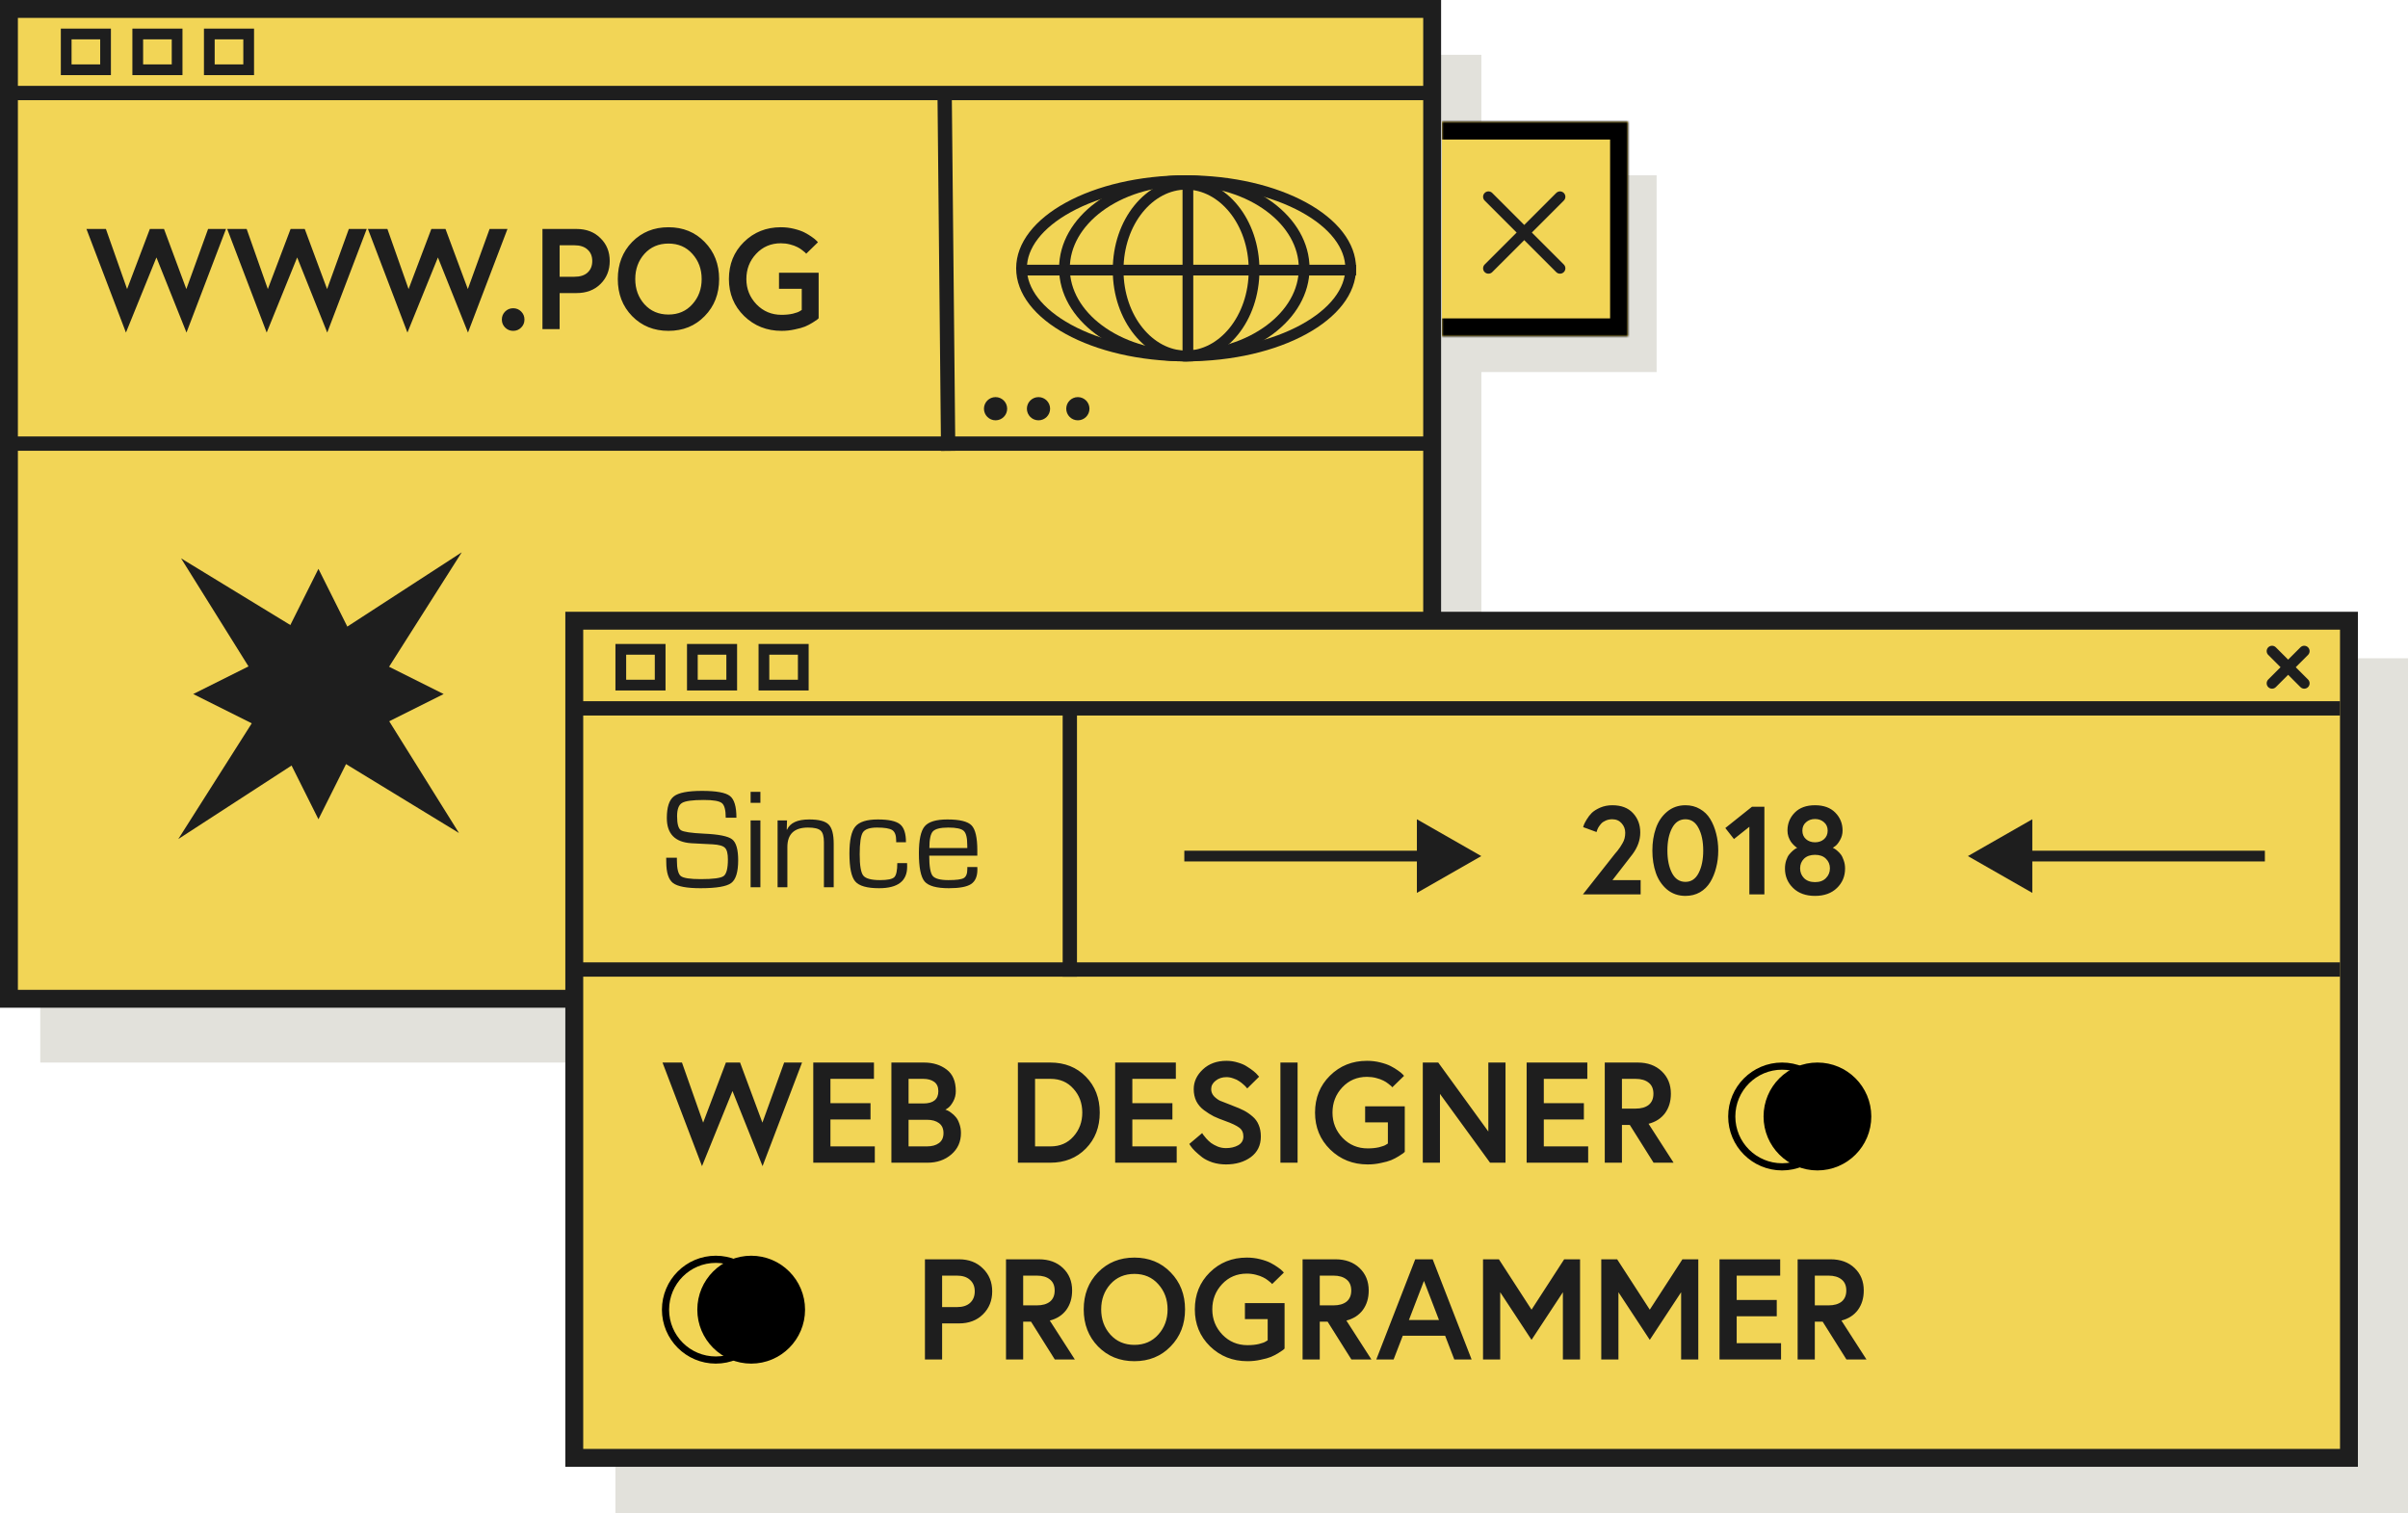
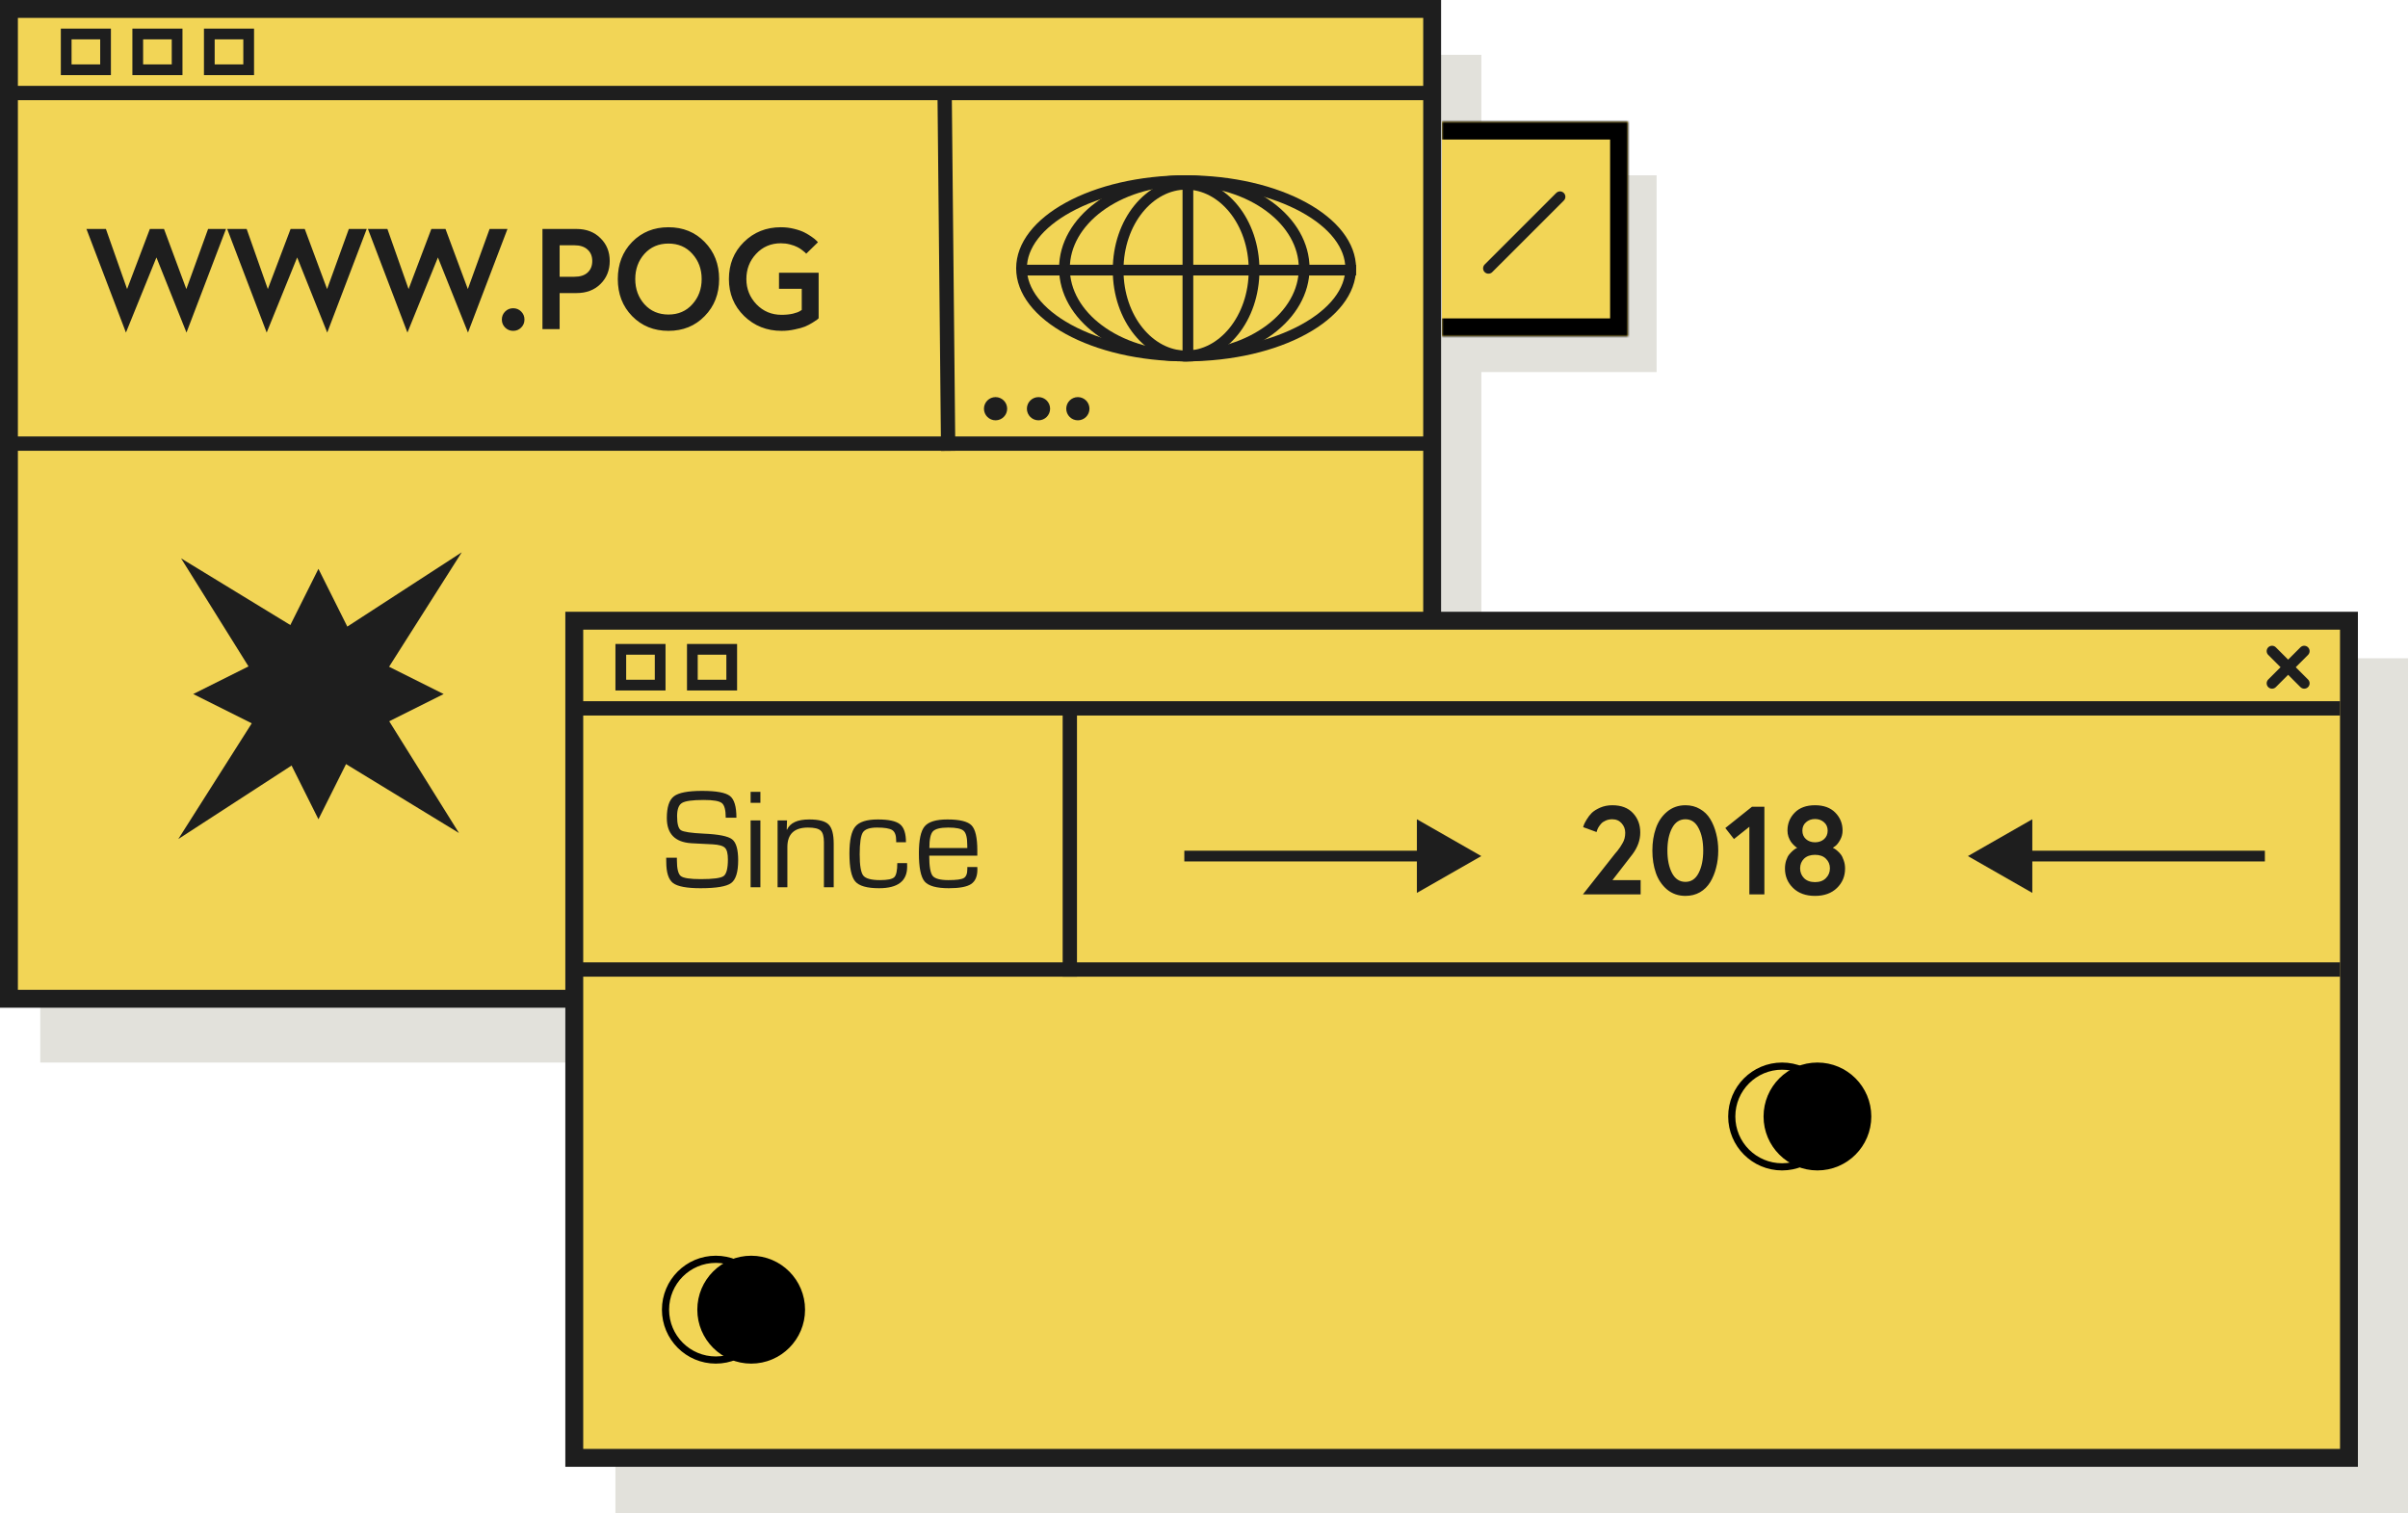
<svg xmlns="http://www.w3.org/2000/svg" width="673" height="423" viewBox="0 0 673 423" fill="none">
  <rect x="11.255" y="15.321" width="402.765" height="281.679" fill="#E2E1DB" />
  <rect x="2.5" y="2.5" width="397.765" height="276.679" fill="#F2D556" stroke="#1E1E1E" stroke-width="5" />
  <path d="M413 49H463V104H413V49Z" fill="#E2E1DB" />
  <mask id="path-4-inside-1_8_145" fill="white">
    <path d="M403 34H455V94H403V34Z" />
  </mask>
  <path d="M403 34H455V94H403V34Z" fill="#F2D556" />
  <path d="M455 34H460V29H455V34ZM455 94V99H460V94H455ZM403 39H455V29H403V39ZM450 34V94H460V34H450ZM455 89H403V99H455V89Z" fill="black" mask="url(#path-4-inside-1_8_145)" />
  <line x1="4" y1="124" x2="400.008" y2="124" stroke="#1E1E1E" stroke-width="4" />
  <line x1="265" y1="126.02" x2="264" y2="25.02" stroke="#1E1E1E" stroke-width="4" />
  <line x1="3.995" y1="26" x2="400.003" y2="26" stroke="#1E1E1E" stroke-width="4" />
  <rect x="18.5" y="9.5" width="11" height="10" stroke="#1E1E1E" stroke-width="3" />
  <rect x="38.5" y="9.5" width="11" height="10" stroke="#1E1E1E" stroke-width="3" />
  <rect x="58.5" y="9.5" width="11" height="10" stroke="#1E1E1E" stroke-width="3" />
  <path fill-rule="evenodd" clip-rule="evenodd" d="M100.667 182.333L124 194L100.667 205.667L89 229L77.333 205.667L54 194L77.333 182.333L89 159L100.667 182.333Z" fill="#1E1E1E" />
  <path fill-rule="evenodd" clip-rule="evenodd" d="M89.699 179.925L129.049 154.383L103.965 193.892L128.273 232.838L89.182 208.991L49.832 234.526L74.91 195.018L50.608 156.072L89.699 179.925Z" fill="#1E1E1E" />
  <path d="M377.5 75C377.5 81.376 372.758 87.476 364.367 92.069C356.032 96.632 344.414 99.5 331.5 99.5C318.586 99.5 306.968 96.632 298.633 92.069C290.242 87.476 285.5 81.376 285.5 75C285.5 68.624 290.242 62.524 298.633 57.931C306.968 53.368 318.586 50.5 331.5 50.5C344.414 50.5 356.032 53.368 364.367 57.931C372.758 62.524 377.5 68.624 377.5 75Z" stroke="#1E1E1E" stroke-width="3" />
  <path d="M364.5 75C364.5 81.596 360.905 87.686 354.854 92.181C348.804 96.675 340.375 99.5 331 99.5C321.625 99.5 313.196 96.675 307.146 92.181C301.095 87.686 297.5 81.596 297.5 75C297.5 68.404 301.095 62.314 307.146 57.819C313.196 53.325 321.625 50.5 331 50.5C340.375 50.5 348.804 53.325 354.854 57.819C360.905 62.314 364.5 68.404 364.5 75Z" stroke="#1E1E1E" stroke-width="3" />
  <path d="M350.5 75.5C350.5 89.077 341.704 99.5 331.5 99.5C321.296 99.5 312.5 89.077 312.5 75.5C312.5 61.923 321.296 51.5 331.5 51.5C341.704 51.5 350.5 61.923 350.5 75.5Z" stroke="#1E1E1E" stroke-width="3" />
  <line x1="332" y1="101.005" x2="332" y2="49.995" stroke="#1E1E1E" stroke-width="3" />
  <line x1="286" y1="75.5" x2="379" y2="75.5" stroke="#1E1E1E" stroke-width="3" />
  <circle cx="278.244" cy="114.244" r="3.244" fill="#1E1E1E" />
  <circle cx="290.244" cy="114.244" r="3.244" fill="#1E1E1E" />
  <circle cx="301.244" cy="114.244" r="3.244" fill="#1E1E1E" />
-   <path d="M63.16 64L52.12 92.96L43.72 71.96L35.2 92.96L24.16 64H29.6L35.52 80.8L41.88 64H45.84L52.08 80.8L58.16 64H63.16ZM102.496 64L91.456 92.96L83.056 71.96L74.536 92.96L63.496 64H68.936L74.856 80.8L81.216 64H85.176L91.416 80.8L97.496 64H102.496ZM141.832 64L130.792 92.96L122.392 71.96L113.872 92.96L102.832 64H108.272L114.192 80.8L120.552 64H124.512L130.752 80.8L136.832 64H141.832ZM141.18 91.56C140.566 90.947 140.26 90.2 140.26 89.32C140.26 88.44 140.566 87.693 141.18 87.08C141.793 86.467 142.54 86.16 143.42 86.16C144.3 86.16 145.046 86.467 145.66 87.08C146.273 87.693 146.58 88.44 146.58 89.32C146.58 90.2 146.273 90.947 145.66 91.56C145.046 92.173 144.3 92.48 143.42 92.48C142.54 92.48 141.793 92.173 141.18 91.56ZM160.528 77.36C162.128 77.36 163.355 76.973 164.208 76.2C165.088 75.4 165.528 74.32 165.528 72.96C165.528 71.6 165.088 70.533 164.208 69.76C163.355 68.96 162.128 68.56 160.528 68.56H156.408V77.36H160.528ZM151.608 92V64H161.128C163.875 64 166.102 64.853 167.808 66.56C169.542 68.24 170.408 70.373 170.408 72.96C170.408 75.547 169.542 77.693 167.808 79.4C166.102 81.08 163.875 81.92 161.128 81.92H156.408V92H151.608ZM176.665 67.64C179.358 64.893 182.745 63.52 186.825 63.52C190.905 63.52 194.278 64.893 196.945 67.64C199.638 70.387 200.985 73.84 200.985 78C200.985 82.16 199.638 85.613 196.945 88.36C194.278 91.107 190.905 92.48 186.825 92.48C182.745 92.48 179.358 91.107 176.665 88.36C173.998 85.613 172.665 82.16 172.665 78C172.665 73.84 173.998 70.387 176.665 67.64ZM180.105 85.04C181.838 86.96 184.078 87.92 186.825 87.92C189.571 87.92 191.798 86.96 193.505 85.04C195.238 83.12 196.105 80.773 196.105 78C196.105 75.227 195.238 72.88 193.505 70.96C191.798 69.04 189.571 68.08 186.825 68.08C184.078 68.08 181.838 69.04 180.105 70.96C178.398 72.88 177.545 75.227 177.545 78C177.545 80.773 178.398 83.12 180.105 85.04ZM218.439 88C219.613 88 220.666 87.893 221.599 87.68C222.559 87.44 223.213 87.2 223.559 86.96L224.079 86.64V80.72H217.719V76.24H228.799V88.96C228.693 89.067 228.546 89.2 228.359 89.36C228.173 89.493 227.746 89.773 227.079 90.2C226.439 90.6 225.746 90.96 224.999 91.28C224.279 91.573 223.319 91.84 222.119 92.08C220.946 92.347 219.719 92.48 218.439 92.48C214.306 92.48 210.813 91.093 207.959 88.32C205.133 85.547 203.719 82.107 203.719 78C203.719 73.867 205.106 70.427 207.879 67.68C210.679 64.907 214.133 63.52 218.239 63.52C219.519 63.52 220.746 63.667 221.919 63.96C223.119 64.253 224.106 64.6 224.879 65C225.653 65.4 226.333 65.813 226.919 66.24C227.506 66.64 227.933 66.987 228.199 67.28L228.599 67.72L225.319 70.92C225.266 70.84 225.173 70.733 225.039 70.6C224.906 70.467 224.626 70.24 224.199 69.92C223.773 69.573 223.306 69.28 222.799 69.04C222.293 68.773 221.626 68.533 220.799 68.32C219.973 68.107 219.119 68 218.239 68C215.466 68 213.159 68.987 211.319 70.96C209.506 72.907 208.599 75.253 208.599 78C208.599 80.747 209.546 83.107 211.439 85.08C213.333 87.027 215.666 88 218.439 88Z" fill="#1E1E1E" />
+   <path d="M63.16 64L52.12 92.96L43.72 71.96L35.2 92.96L24.16 64H29.6L35.52 80.8L41.88 64H45.84L52.08 80.8L58.16 64H63.16ZM102.496 64L91.456 92.96L83.056 71.96L74.536 92.96L63.496 64H68.936L74.856 80.8L81.216 64H85.176L91.416 80.8L97.496 64H102.496ZM141.832 64L130.792 92.96L122.392 71.96L113.872 92.96L102.832 64H108.272L114.192 80.8L120.552 64H124.512L130.752 80.8L136.832 64H141.832ZM141.18 91.56C140.566 90.947 140.26 90.2 140.26 89.32C140.26 88.44 140.566 87.693 141.18 87.08C141.793 86.467 142.54 86.16 143.42 86.16C144.3 86.16 145.046 86.467 145.66 87.08C146.273 87.693 146.58 88.44 146.58 89.32C146.58 90.2 146.273 90.947 145.66 91.56C145.046 92.173 144.3 92.48 143.42 92.48C142.54 92.48 141.793 92.173 141.18 91.56ZM160.528 77.36C162.128 77.36 163.355 76.973 164.208 76.2C165.088 75.4 165.528 74.32 165.528 72.96C165.528 71.6 165.088 70.533 164.208 69.76C163.355 68.96 162.128 68.56 160.528 68.56H156.408V77.36H160.528M151.608 92V64H161.128C163.875 64 166.102 64.853 167.808 66.56C169.542 68.24 170.408 70.373 170.408 72.96C170.408 75.547 169.542 77.693 167.808 79.4C166.102 81.08 163.875 81.92 161.128 81.92H156.408V92H151.608ZM176.665 67.64C179.358 64.893 182.745 63.52 186.825 63.52C190.905 63.52 194.278 64.893 196.945 67.64C199.638 70.387 200.985 73.84 200.985 78C200.985 82.16 199.638 85.613 196.945 88.36C194.278 91.107 190.905 92.48 186.825 92.48C182.745 92.48 179.358 91.107 176.665 88.36C173.998 85.613 172.665 82.16 172.665 78C172.665 73.84 173.998 70.387 176.665 67.64ZM180.105 85.04C181.838 86.96 184.078 87.92 186.825 87.92C189.571 87.92 191.798 86.96 193.505 85.04C195.238 83.12 196.105 80.773 196.105 78C196.105 75.227 195.238 72.88 193.505 70.96C191.798 69.04 189.571 68.08 186.825 68.08C184.078 68.08 181.838 69.04 180.105 70.96C178.398 72.88 177.545 75.227 177.545 78C177.545 80.773 178.398 83.12 180.105 85.04ZM218.439 88C219.613 88 220.666 87.893 221.599 87.68C222.559 87.44 223.213 87.2 223.559 86.96L224.079 86.64V80.72H217.719V76.24H228.799V88.96C228.693 89.067 228.546 89.2 228.359 89.36C228.173 89.493 227.746 89.773 227.079 90.2C226.439 90.6 225.746 90.96 224.999 91.28C224.279 91.573 223.319 91.84 222.119 92.08C220.946 92.347 219.719 92.48 218.439 92.48C214.306 92.48 210.813 91.093 207.959 88.32C205.133 85.547 203.719 82.107 203.719 78C203.719 73.867 205.106 70.427 207.879 67.68C210.679 64.907 214.133 63.52 218.239 63.52C219.519 63.52 220.746 63.667 221.919 63.96C223.119 64.253 224.106 64.6 224.879 65C225.653 65.4 226.333 65.813 226.919 66.24C227.506 66.64 227.933 66.987 228.199 67.28L228.599 67.72L225.319 70.92C225.266 70.84 225.173 70.733 225.039 70.6C224.906 70.467 224.626 70.24 224.199 69.92C223.773 69.573 223.306 69.28 222.799 69.04C222.293 68.773 221.626 68.533 220.799 68.32C219.973 68.107 219.119 68 218.239 68C215.466 68 213.159 68.987 211.319 70.96C209.506 72.907 208.599 75.253 208.599 78C208.599 80.747 209.546 83.107 211.439 85.08C213.333 87.027 215.666 88 218.439 88Z" fill="#1E1E1E" />
  <path d="M416 75L436 55" stroke="#1E1E1E" stroke-width="3" stroke-linecap="round" />
-   <path d="M416 55L436 75" stroke="#1E1E1E" stroke-width="3" stroke-linecap="round" />
  <rect x="172" y="184" width="501" height="239" fill="#E2E1DB" />
  <rect x="160.5" y="173.5" width="496" height="234" fill="#F2D556" stroke="#1E1E1E" stroke-width="5" />
  <line x1="299" y1="273" x2="299" y2="199" stroke="#1E1E1E" stroke-width="4" />
  <line x1="162" y1="271" x2="654" y2="271" stroke="#1E1E1E" stroke-width="4" />
  <line x1="159" y1="198" x2="654" y2="198" stroke="#1E1E1E" stroke-width="4" />
  <rect x="173.505" y="181.5" width="11" height="10" stroke="#1E1E1E" stroke-width="3" />
  <rect x="193.505" y="181.5" width="11" height="10" stroke="#1E1E1E" stroke-width="3" />
-   <rect x="213.505" y="181.5" width="11" height="10" stroke="#1E1E1E" stroke-width="3" />
  <path d="M205.82 228.566H202.832C202.832 226.418 202.474 225.057 201.758 224.484C201.042 223.898 199.355 223.605 196.699 223.605C193.548 223.605 191.517 223.885 190.605 224.445C189.694 224.992 189.238 226.223 189.238 228.137C189.238 230.285 189.596 231.594 190.312 232.062C191.029 232.531 193.158 232.85 196.699 233.02C200.853 233.202 203.49 233.729 204.609 234.602C205.742 235.474 206.309 237.427 206.309 240.461C206.309 243.742 205.658 245.865 204.355 246.828C203.066 247.792 200.208 248.273 195.781 248.273C191.94 248.273 189.382 247.792 188.105 246.828C186.842 245.852 186.211 243.892 186.211 240.949L186.191 239.758H189.18V240.422C189.18 242.805 189.544 244.289 190.273 244.875C191.003 245.448 192.871 245.734 195.879 245.734C199.329 245.734 201.452 245.448 202.246 244.875C203.04 244.289 203.438 242.74 203.438 240.227C203.438 238.599 203.164 237.518 202.617 236.984C202.083 236.438 200.957 236.112 199.238 236.008L196.113 235.852L193.145 235.695C188.626 235.383 186.367 233.039 186.367 228.664C186.367 225.63 187.025 223.605 188.34 222.59C189.655 221.574 192.279 221.066 196.211 221.066C200.195 221.066 202.793 221.542 204.004 222.492C205.215 223.43 205.82 225.454 205.82 228.566ZM212.52 221.34V224.406H209.785V221.34H212.52ZM212.52 229.328V248H209.785V229.328H212.52ZM217.324 229.328H219.961L219.883 231.867L219.961 231.926C220.794 230.012 222.865 229.055 226.172 229.055C228.841 229.055 230.645 229.523 231.582 230.461C232.533 231.398 233.008 233.195 233.008 235.852V248H230.273V236.086V235.383C230.273 233.781 229.967 232.707 229.355 232.16C228.743 231.6 227.565 231.32 225.82 231.32C221.979 231.32 220.059 233.137 220.059 236.77V248H217.324V229.328ZM250.781 241.262H253.516L253.535 242.277C253.535 246.275 250.918 248.273 245.684 248.273C242.324 248.273 240.104 247.642 239.023 246.379C237.943 245.116 237.402 242.512 237.402 238.566C237.402 234.868 237.949 232.362 239.043 231.047C240.15 229.719 242.246 229.055 245.332 229.055C248.366 229.055 250.436 229.504 251.543 230.402C252.65 231.288 253.203 232.961 253.203 235.422H250.469V234.934C250.469 233.488 250.111 232.525 249.395 232.043C248.678 231.561 247.253 231.32 245.117 231.32C243.06 231.32 241.738 231.776 241.152 232.688C240.566 233.599 240.273 235.643 240.273 238.82C240.273 241.919 240.605 243.892 241.27 244.738C241.947 245.585 243.516 246.008 245.977 246.008C248.06 246.008 249.382 245.734 249.941 245.188C250.501 244.628 250.781 243.319 250.781 241.262ZM270.352 242.355H273.145L273.164 243.039C273.164 244.979 272.572 246.34 271.387 247.121C270.215 247.889 268.151 248.273 265.195 248.273C261.758 248.273 259.499 247.648 258.418 246.398C257.35 245.135 256.816 242.492 256.816 238.469C256.816 234.745 257.357 232.245 258.438 230.969C259.518 229.693 261.634 229.055 264.785 229.055C268.223 229.055 270.475 229.608 271.543 230.715C272.611 231.822 273.145 234.152 273.145 237.707V239.172H259.707C259.707 242.115 260.02 243.99 260.645 244.797C261.283 245.604 262.76 246.008 265.078 246.008C267.279 246.008 268.704 245.819 269.355 245.441C270.02 245.051 270.352 244.217 270.352 242.941V242.355ZM270.352 237.043L270.332 236.164C270.332 234.146 270 232.837 269.336 232.238C268.672 231.626 267.24 231.32 265.039 231.32C262.826 231.32 261.387 231.678 260.723 232.395C260.072 233.098 259.746 234.647 259.746 237.043H270.352Z" fill="#1E1E1E" />
  <path d="M442.4 250L451.395 238.59C451.465 238.52 451.675 238.275 452.025 237.855C452.375 237.412 452.632 237.062 452.795 236.805C452.982 236.525 453.203 236.163 453.46 235.72C453.74 235.253 453.938 234.775 454.055 234.285C454.172 233.795 454.23 233.293 454.23 232.78C454.23 231.753 453.892 230.867 453.215 230.12C452.562 229.373 451.687 229 450.59 229C449.913 229 449.295 229.128 448.735 229.385C448.198 229.618 447.778 229.91 447.475 230.26C447.172 230.61 446.915 230.96 446.705 231.31C446.518 231.66 446.39 231.963 446.32 232.22L446.215 232.57L442.47 231.205C442.517 231.042 442.587 230.82 442.68 230.54C442.773 230.26 443.03 229.77 443.45 229.07C443.87 228.37 444.348 227.752 444.885 227.215C445.445 226.678 446.227 226.188 447.23 225.745C448.257 225.302 449.377 225.08 450.59 225.08C453.11 225.08 455.047 225.815 456.4 227.285C457.753 228.732 458.43 230.54 458.43 232.71C458.43 234.787 457.718 236.793 456.295 238.73L450.66 246.01H458.535V250H442.4ZM471.054 225.08C472.571 225.08 473.924 225.43 475.114 226.13C476.304 226.807 477.261 227.74 477.984 228.93C478.707 230.12 479.256 231.462 479.629 232.955C480.026 234.448 480.224 236.047 480.224 237.75C480.224 239.453 480.026 241.052 479.629 242.545C479.256 244.038 478.707 245.38 477.984 246.57C477.261 247.76 476.304 248.705 475.114 249.405C473.924 250.082 472.571 250.42 471.054 250.42C469.071 250.42 467.356 249.825 465.909 248.635C464.486 247.422 463.447 245.882 462.794 244.015C462.141 242.125 461.814 240.037 461.814 237.75C461.814 235.463 462.141 233.387 462.794 231.52C463.447 229.63 464.486 228.09 465.909 226.9C467.356 225.687 469.071 225.08 471.054 225.08ZM471.054 246.5C472.664 246.5 473.889 245.683 474.729 244.05C475.592 242.393 476.024 240.293 476.024 237.75C476.024 235.207 475.592 233.118 474.729 231.485C473.889 229.828 472.664 229 471.054 229C469.421 229 468.172 229.828 467.309 231.485C466.446 233.118 466.014 235.207 466.014 237.75C466.014 240.293 466.446 242.393 467.309 244.05C468.172 245.683 469.421 246.5 471.054 246.5ZM482.2 231.45L489.655 225.5H493.12V250H488.92V231.1L484.615 234.53L482.2 231.45ZM501.601 227.145C502.955 225.768 504.845 225.08 507.271 225.08C509.698 225.08 511.588 225.768 512.941 227.145C514.295 228.522 514.971 230.19 514.971 232.15C514.971 233.107 514.738 233.993 514.271 234.81C513.828 235.603 513.385 236.163 512.941 236.49L512.241 236.98C512.335 237.027 512.451 237.085 512.591 237.155C512.755 237.225 513.035 237.423 513.431 237.75C513.828 238.077 514.178 238.438 514.481 238.835C514.785 239.232 515.053 239.78 515.286 240.48C515.543 241.18 515.671 241.95 515.671 242.79C515.671 244.937 514.913 246.745 513.396 248.215C511.88 249.685 509.838 250.42 507.271 250.42C504.705 250.42 502.663 249.685 501.146 248.215C499.63 246.745 498.871 244.937 498.871 242.79C498.871 241.95 498.988 241.18 499.221 240.48C499.455 239.78 499.735 239.232 500.061 238.835C500.411 238.415 500.75 238.065 501.076 237.785C501.426 237.482 501.718 237.272 501.951 237.155L502.301 236.98C502.231 236.933 502.126 236.875 501.986 236.805C501.87 236.712 501.648 236.513 501.321 236.21C501.018 235.907 500.75 235.592 500.516 235.265C500.283 234.915 500.061 234.46 499.851 233.9C499.665 233.34 499.571 232.757 499.571 232.15C499.571 230.19 500.248 228.522 501.601 227.145ZM504.191 245.45C504.938 246.197 505.965 246.57 507.271 246.57C508.578 246.57 509.593 246.197 510.316 245.45C511.063 244.703 511.436 243.793 511.436 242.72C511.436 241.647 511.063 240.748 510.316 240.025C509.593 239.302 508.578 238.94 507.271 238.94C505.965 238.94 504.938 239.302 504.191 240.025C503.468 240.748 503.106 241.647 503.106 242.72C503.106 243.793 503.468 244.703 504.191 245.45ZM509.791 234.565C510.468 233.958 510.806 233.165 510.806 232.185C510.806 231.205 510.468 230.423 509.791 229.84C509.115 229.233 508.275 228.93 507.271 228.93C506.268 228.93 505.428 229.233 504.751 229.84C504.075 230.423 503.736 231.205 503.736 232.185C503.736 233.165 504.075 233.958 504.751 234.565C505.428 235.148 506.268 235.44 507.271 235.44C508.275 235.44 509.115 235.148 509.791 234.565Z" fill="#1E1E1E" />
  <path d="M635 191L644 182" stroke="#1E1E1E" stroke-width="3" stroke-linecap="round" />
  <path d="M635 182L644 191" stroke="#1E1E1E" stroke-width="3" stroke-linecap="round" />
  <line x1="331" y1="239.29" x2="397" y2="239.29" stroke="#1E1E1E" stroke-width="3" />
  <path d="M414 239.29L396 249.58V229L414 239.29Z" fill="#1E1E1E" />
  <line x1="633" y1="239.29" x2="567" y2="239.29" stroke="#1E1E1E" stroke-width="3" />
  <path d="M550 239.29L568 229V249.58L550 239.29Z" fill="#1E1E1E" />
  <ellipse cx="209.944" cy="366.078" rx="15.056" ry="15.078" fill="black" />
  <path d="M214.112 366.078C214.112 373.855 207.818 380.156 200.056 380.156C192.295 380.156 186 373.855 186 366.078C186 358.302 192.295 352 200.056 352C207.818 352 214.112 358.302 214.112 366.078Z" stroke="black" stroke-width="2" />
-   <path d="M224.16 297L213.12 325.96L204.72 304.96L196.2 325.96L185.16 297H190.6L196.52 313.8L202.88 297H206.84L213.08 313.8L219.16 297H224.16ZM232.096 301.56V308.36H243.296V312.92H232.096V320.44H244.496V325H227.296V297H244.256V301.56H232.096ZM249.132 325V297H258.212C260.745 297 262.865 297.653 264.572 298.96C266.279 300.24 267.132 302.253 267.132 305C267.132 306.013 266.905 306.947 266.452 307.8C265.999 308.627 265.559 309.213 265.132 309.56C264.732 309.88 264.425 310.08 264.212 310.16C264.345 310.187 264.545 310.267 264.812 310.4C265.105 310.507 265.465 310.733 265.892 311.08C266.345 311.4 266.759 311.787 267.132 312.24C267.532 312.693 267.865 313.32 268.132 314.12C268.425 314.92 268.572 315.787 268.572 316.72C268.572 319.147 267.679 321.133 265.892 322.68C264.105 324.227 261.879 325 259.212 325H249.132ZM259.052 320.44C260.465 320.44 261.585 320.133 262.412 319.52C263.265 318.907 263.692 317.973 263.692 316.72C263.692 315.467 263.265 314.533 262.412 313.92C261.585 313.307 260.465 313 259.052 313H253.932V320.44H259.052ZM253.932 308.44H258.052C260.852 308.44 262.252 307.293 262.252 305C262.252 303.827 261.865 302.96 261.092 302.4C260.319 301.84 259.305 301.56 258.052 301.56H253.932V308.44ZM293.523 297C297.577 297 300.897 298.32 303.483 300.96C306.07 303.6 307.363 306.947 307.363 311C307.363 315.053 306.07 318.4 303.483 321.04C300.897 323.68 297.577 325 293.523 325H284.483V297H293.523ZM293.603 320.44C296.243 320.44 298.377 319.52 300.003 317.68C301.657 315.84 302.483 313.613 302.483 311C302.483 308.36 301.657 306.133 300.003 304.32C298.377 302.48 296.243 301.56 293.603 301.56H289.283V320.44H293.603ZM316.471 301.56V308.36H327.671V312.92H316.471V320.44H328.871V325H311.671V297H328.631V301.56H316.471ZM347.507 317.68C347.507 316.587 347.12 315.76 346.347 315.2C345.574 314.613 344.254 313.987 342.387 313.32C341.187 312.893 340.134 312.467 339.227 312.04C338.347 311.587 337.44 311.013 336.507 310.32C335.574 309.627 334.854 308.787 334.347 307.8C333.867 306.787 333.627 305.667 333.627 304.44C333.627 302.36 334.48 300.52 336.187 298.92C337.894 297.32 340.094 296.52 342.787 296.52C343.88 296.52 344.934 296.68 345.947 297C346.987 297.293 347.84 297.667 348.507 298.12C349.2 298.547 349.814 298.973 350.347 299.4C350.88 299.827 351.267 300.2 351.507 300.52L351.907 300.96L348.587 304.24C348.534 304.16 348.44 304.053 348.307 303.92C348.2 303.76 347.947 303.507 347.547 303.16C347.147 302.787 346.734 302.467 346.307 302.2C345.907 301.907 345.374 301.653 344.707 301.44C344.067 301.2 343.427 301.08 342.787 301.08C341.587 301.08 340.574 301.413 339.747 302.08C338.92 302.72 338.507 303.507 338.507 304.44C338.507 305.187 338.774 305.853 339.307 306.44C339.867 307 340.427 307.413 340.987 307.68C341.547 307.92 342.64 308.347 344.267 308.96C344.4 309.013 344.494 309.053 344.547 309.08C345.774 309.533 346.8 309.973 347.627 310.4C348.454 310.827 349.254 311.373 350.027 312.04C350.827 312.707 351.414 313.507 351.787 314.44C352.187 315.373 352.387 316.453 352.387 317.68C352.387 320.133 351.454 322.053 349.587 323.44C347.72 324.8 345.4 325.48 342.627 325.48C341.32 325.48 340.067 325.293 338.867 324.92C337.694 324.52 336.734 324.04 335.987 323.48C335.24 322.893 334.574 322.32 333.987 321.76C333.427 321.2 333.027 320.733 332.787 320.36L332.387 319.76L335.987 316.72C336.04 316.827 336.134 316.973 336.267 317.16C336.4 317.347 336.68 317.693 337.107 318.2C337.534 318.68 337.987 319.107 338.467 319.48C338.947 319.827 339.56 320.16 340.307 320.48C341.054 320.773 341.827 320.92 342.627 320.92C343.96 320.92 345.107 320.653 346.067 320.12C347.027 319.56 347.507 318.747 347.507 317.68ZM357.856 325V297H362.656V325H357.856ZM382.252 321C383.425 321 384.479 320.893 385.412 320.68C386.372 320.44 387.025 320.2 387.372 319.96L387.892 319.64V313.72H381.532V309.24H392.612V321.96C392.505 322.067 392.359 322.2 392.172 322.36C391.985 322.493 391.559 322.773 390.892 323.2C390.252 323.6 389.559 323.96 388.812 324.28C388.092 324.573 387.132 324.84 385.932 325.08C384.759 325.347 383.532 325.48 382.252 325.48C378.119 325.48 374.625 324.093 371.772 321.32C368.945 318.547 367.532 315.107 367.532 311C367.532 306.867 368.919 303.427 371.692 300.68C374.492 297.907 377.945 296.52 382.052 296.52C383.332 296.52 384.559 296.667 385.732 296.96C386.932 297.253 387.919 297.6 388.692 298C389.465 298.4 390.145 298.813 390.732 299.24C391.319 299.64 391.745 299.987 392.012 300.28L392.412 300.72L389.132 303.92C389.079 303.84 388.985 303.733 388.852 303.6C388.719 303.467 388.439 303.24 388.012 302.92C387.585 302.573 387.119 302.28 386.612 302.04C386.105 301.773 385.439 301.533 384.612 301.32C383.785 301.107 382.932 301 382.052 301C379.279 301 376.972 301.987 375.132 303.96C373.319 305.907 372.412 308.253 372.412 311C372.412 313.747 373.359 316.107 375.252 318.08C377.145 320.027 379.479 321 382.252 321ZM397.648 297H401.968L415.968 316.28V297H420.768V325H416.448L402.448 305.76V325H397.648V297ZM431.471 301.56V308.36H442.671V312.92H431.471V320.44H443.871V325H426.671V297H443.631V301.56H431.471ZM448.507 325V297H457.707C460.48 297 462.72 297.813 464.427 299.44C466.134 301.067 466.987 303.16 466.987 305.72C466.987 307.853 466.44 309.667 465.347 311.16C464.254 312.627 462.72 313.613 460.747 314.12L467.747 325H462.147L455.507 314.44H453.307V325H448.507ZM457.107 309.88C458.68 309.88 459.907 309.533 460.787 308.84C461.667 308.12 462.107 307.08 462.107 305.72C462.107 304.36 461.667 303.333 460.787 302.64C459.907 301.92 458.68 301.56 457.107 301.56H453.307V309.88H457.107ZM267.427 365.36C269.027 365.36 270.254 364.973 271.107 364.2C271.987 363.4 272.427 362.32 272.427 360.96C272.427 359.6 271.987 358.533 271.107 357.76C270.254 356.96 269.027 356.56 267.427 356.56H263.307V365.36H267.427ZM258.507 380V352H268.027C270.774 352 273 352.853 274.707 354.56C276.44 356.24 277.307 358.373 277.307 360.96C277.307 363.547 276.44 365.693 274.707 367.4C273 369.08 270.774 369.92 268.027 369.92H263.307V380H258.507ZM281.163 380V352H290.363C293.136 352 295.376 352.813 297.083 354.44C298.79 356.067 299.643 358.16 299.643 360.72C299.643 362.853 299.096 364.667 298.003 366.16C296.91 367.627 295.376 368.613 293.403 369.12L300.403 380H294.803L288.163 369.44H285.963V380H281.163ZM289.763 364.88C291.336 364.88 292.563 364.533 293.443 363.84C294.323 363.12 294.763 362.08 294.763 360.72C294.763 359.36 294.323 358.333 293.443 357.64C292.563 356.92 291.336 356.56 289.763 356.56H285.963V364.88H289.763ZM306.883 355.64C309.577 352.893 312.963 351.52 317.043 351.52C321.123 351.52 324.497 352.893 327.163 355.64C329.857 358.387 331.203 361.84 331.203 366C331.203 370.16 329.857 373.613 327.163 376.36C324.497 379.107 321.123 380.48 317.043 380.48C312.963 380.48 309.577 379.107 306.883 376.36C304.217 373.613 302.883 370.16 302.883 366C302.883 361.84 304.217 358.387 306.883 355.64ZM310.323 373.04C312.057 374.96 314.297 375.92 317.043 375.92C319.79 375.92 322.017 374.96 323.723 373.04C325.457 371.12 326.323 368.773 326.323 366C326.323 363.227 325.457 360.88 323.723 358.96C322.017 357.04 319.79 356.08 317.043 356.08C314.297 356.08 312.057 357.04 310.323 358.96C308.617 360.88 307.763 363.227 307.763 366C307.763 368.773 308.617 371.12 310.323 373.04ZM348.658 376C349.831 376 350.885 375.893 351.818 375.68C352.778 375.44 353.431 375.2 353.778 374.96L354.298 374.64V368.72H347.938V364.24H359.018V376.96C358.911 377.067 358.765 377.2 358.578 377.36C358.391 377.493 357.965 377.773 357.298 378.2C356.658 378.6 355.965 378.96 355.218 379.28C354.498 379.573 353.538 379.84 352.338 380.08C351.165 380.347 349.938 380.48 348.658 380.48C344.525 380.48 341.031 379.093 338.178 376.32C335.351 373.547 333.938 370.107 333.938 366C333.938 361.867 335.325 358.427 338.098 355.68C340.898 352.907 344.351 351.52 348.458 351.52C349.738 351.52 350.965 351.667 352.138 351.96C353.338 352.253 354.325 352.6 355.098 353C355.871 353.4 356.551 353.813 357.138 354.24C357.725 354.64 358.151 354.987 358.418 355.28L358.818 355.72L355.538 358.92C355.485 358.84 355.391 358.733 355.258 358.6C355.125 358.467 354.845 358.24 354.418 357.92C353.991 357.573 353.525 357.28 353.018 357.04C352.511 356.773 351.845 356.533 351.018 356.32C350.191 356.107 349.338 356 348.458 356C345.685 356 343.378 356.987 341.538 358.96C339.725 360.907 338.818 363.253 338.818 366C338.818 368.747 339.765 371.107 341.658 373.08C343.551 375.027 345.885 376 348.658 376ZM364.054 380V352H373.254C376.027 352 378.267 352.813 379.974 354.44C381.68 356.067 382.534 358.16 382.534 360.72C382.534 362.853 381.987 364.667 380.894 366.16C379.8 367.627 378.267 368.613 376.294 369.12L383.294 380H377.694L371.054 369.44H368.854V380H364.054ZM372.654 364.88C374.227 364.88 375.454 364.533 376.334 363.84C377.214 363.12 377.654 362.08 377.654 360.72C377.654 359.36 377.214 358.333 376.334 357.64C375.454 356.92 374.227 356.56 372.654 356.56H368.854V364.88H372.654ZM384.654 380L395.534 352H400.414L411.294 380H406.454L403.894 373.36H392.054L389.494 380H384.654ZM397.974 358.04L393.774 368.96H402.174L397.974 358.04ZM414.483 352H418.923L428.043 366.08L437.163 352H441.603V380H436.803V361.2L428.043 374.52L419.283 361.2V380H414.483V352ZM447.53 352H451.97L461.09 366.08L470.21 352H474.65V380H469.85V361.2L461.09 374.52L452.33 361.2V380H447.53V352ZM485.377 356.56V363.36H496.577V367.92H485.377V375.44H497.777V380H480.577V352H497.537V356.56H485.377ZM502.413 380V352H511.613C514.386 352 516.626 352.813 518.333 354.44C520.04 356.067 520.893 358.16 520.893 360.72C520.893 362.853 520.346 364.667 519.253 366.16C518.16 367.627 516.626 368.613 514.653 369.12L521.653 380H516.053L509.413 369.44H507.213V380H502.413ZM511.013 364.88C512.586 364.88 513.813 364.533 514.693 363.84C515.573 363.12 516.013 362.08 516.013 360.72C516.013 359.36 515.573 358.333 514.693 357.64C513.813 356.92 512.586 356.56 511.013 356.56H507.213V364.88H511.013Z" fill="#1E1E1E" />
  <ellipse cx="507.944" cy="312.078" rx="15.056" ry="15.078" fill="black" />
  <path d="M512.112 312.078C512.112 319.855 505.818 326.156 498.056 326.156C490.295 326.156 484 319.855 484 312.078C484 304.302 490.295 298 498.056 298C505.818 298 512.112 304.302 512.112 312.078Z" stroke="black" stroke-width="2" />
</svg>